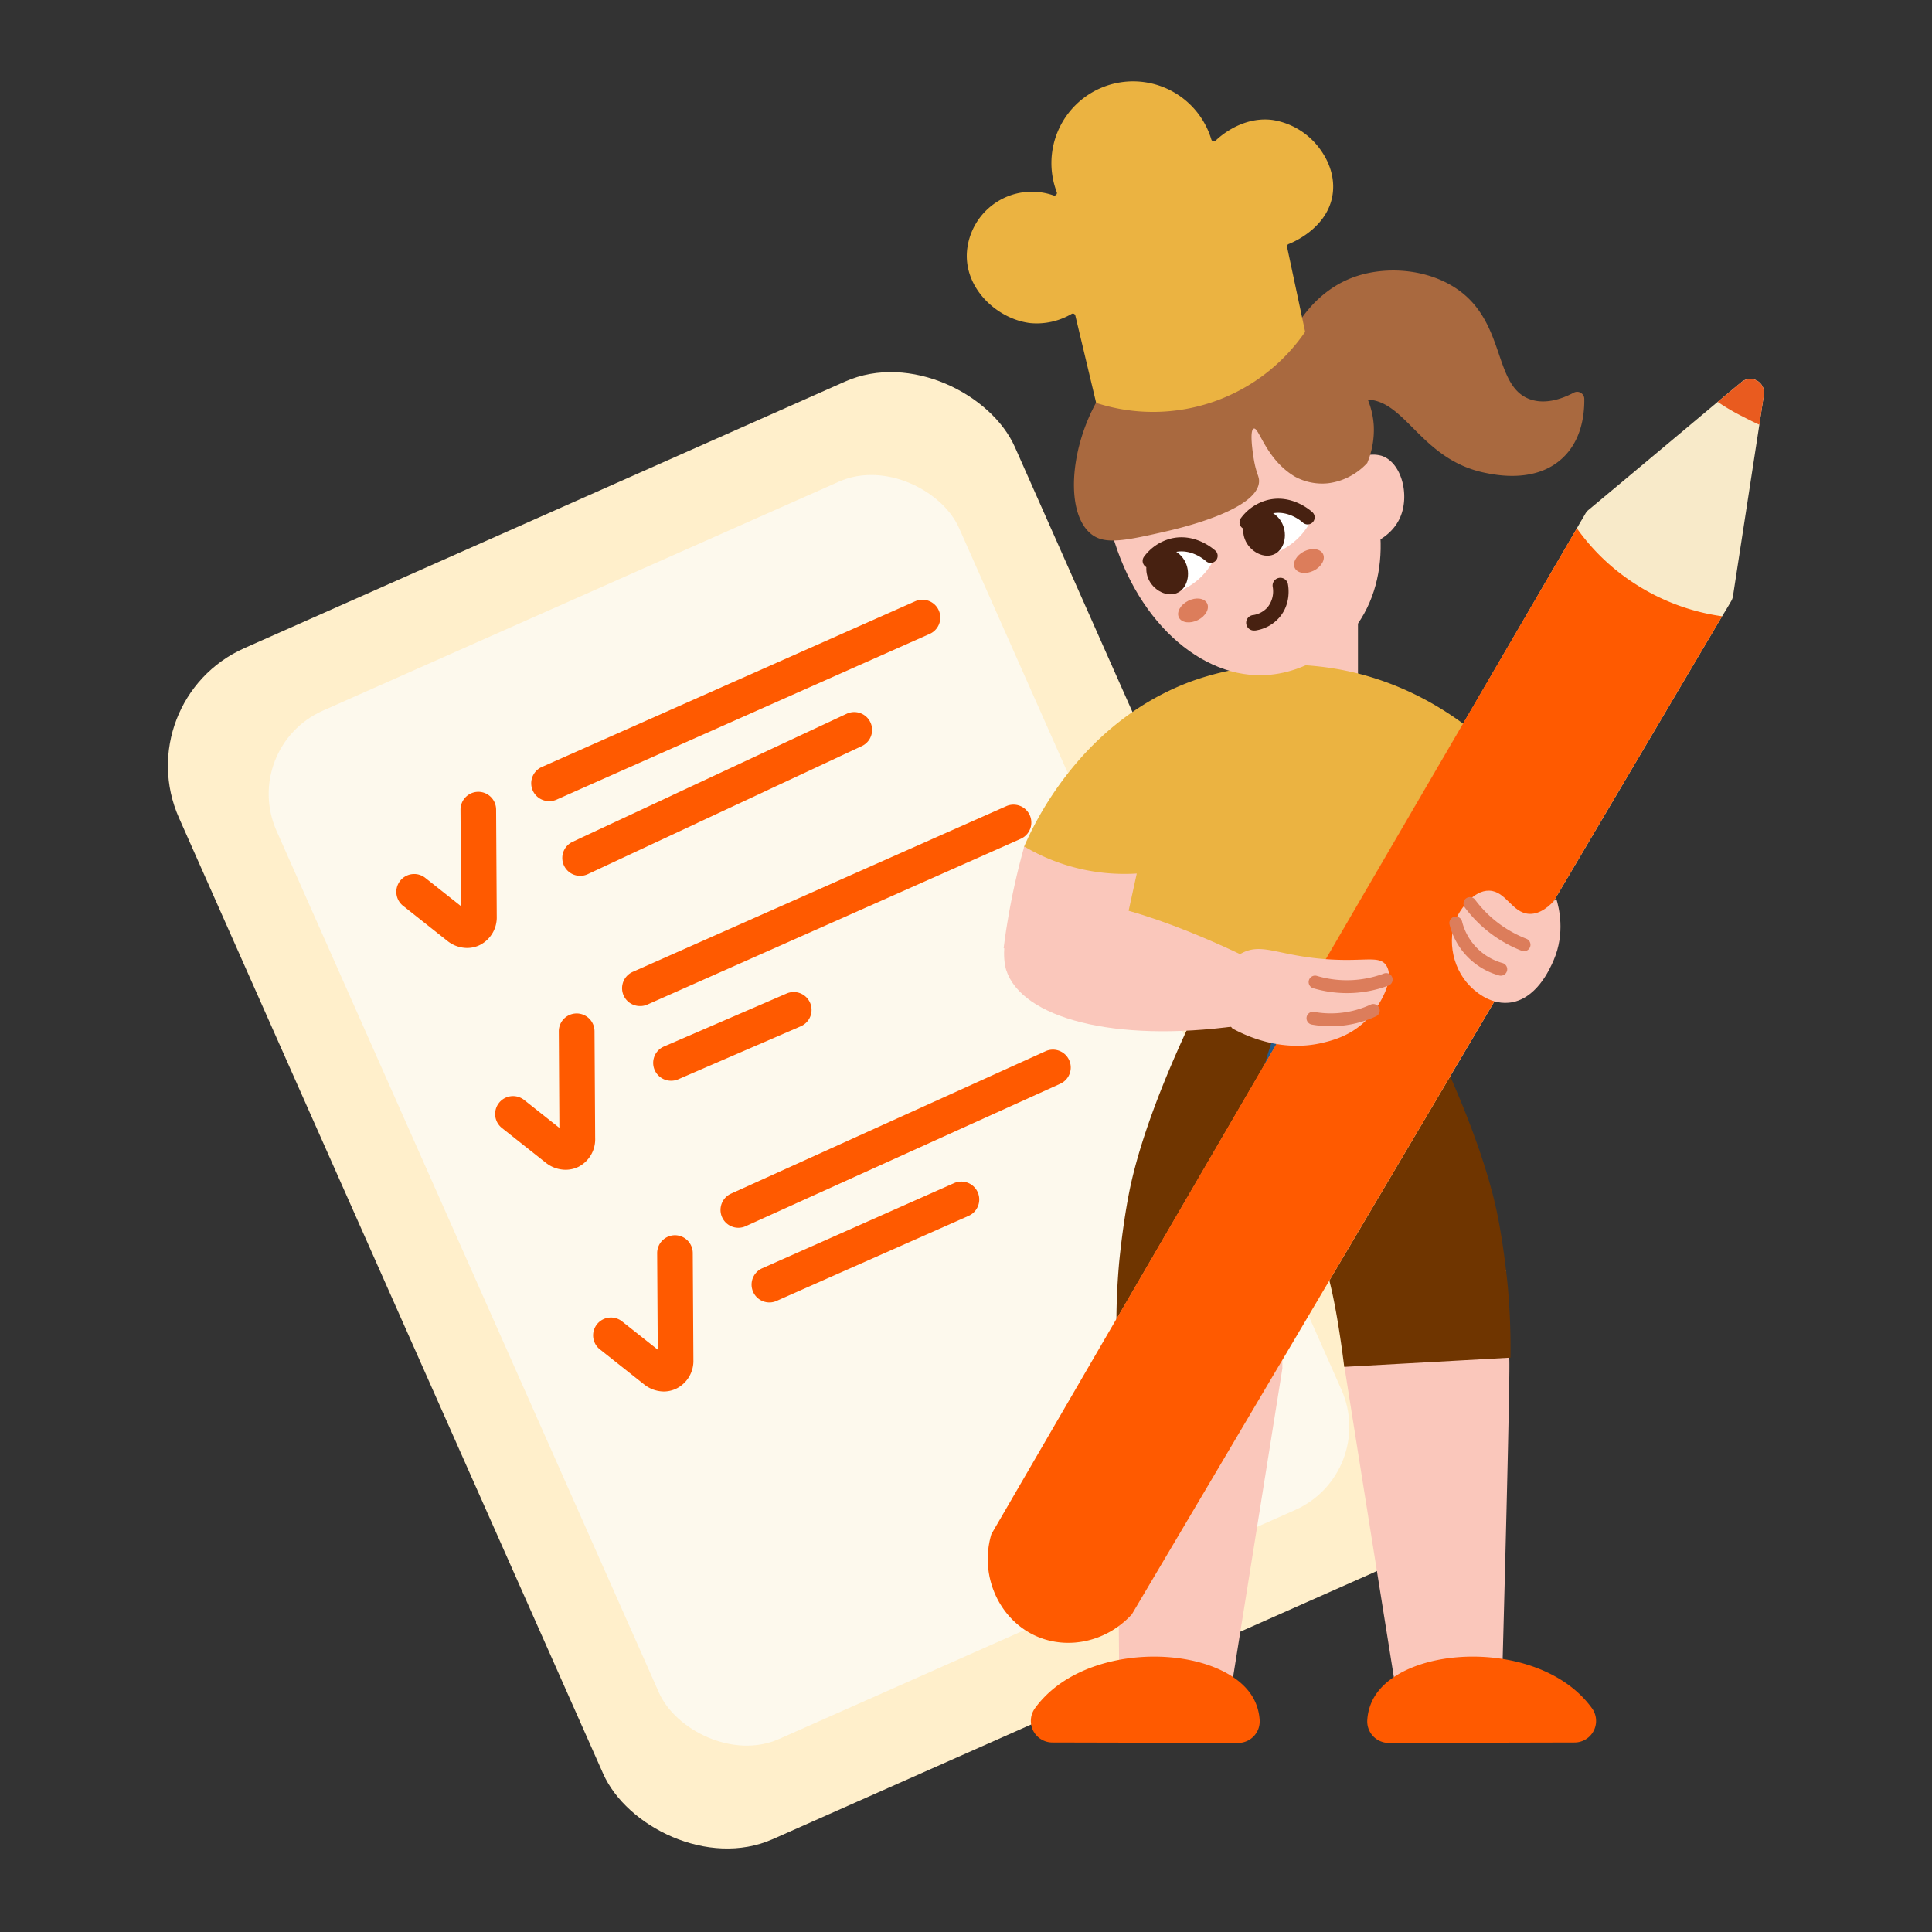
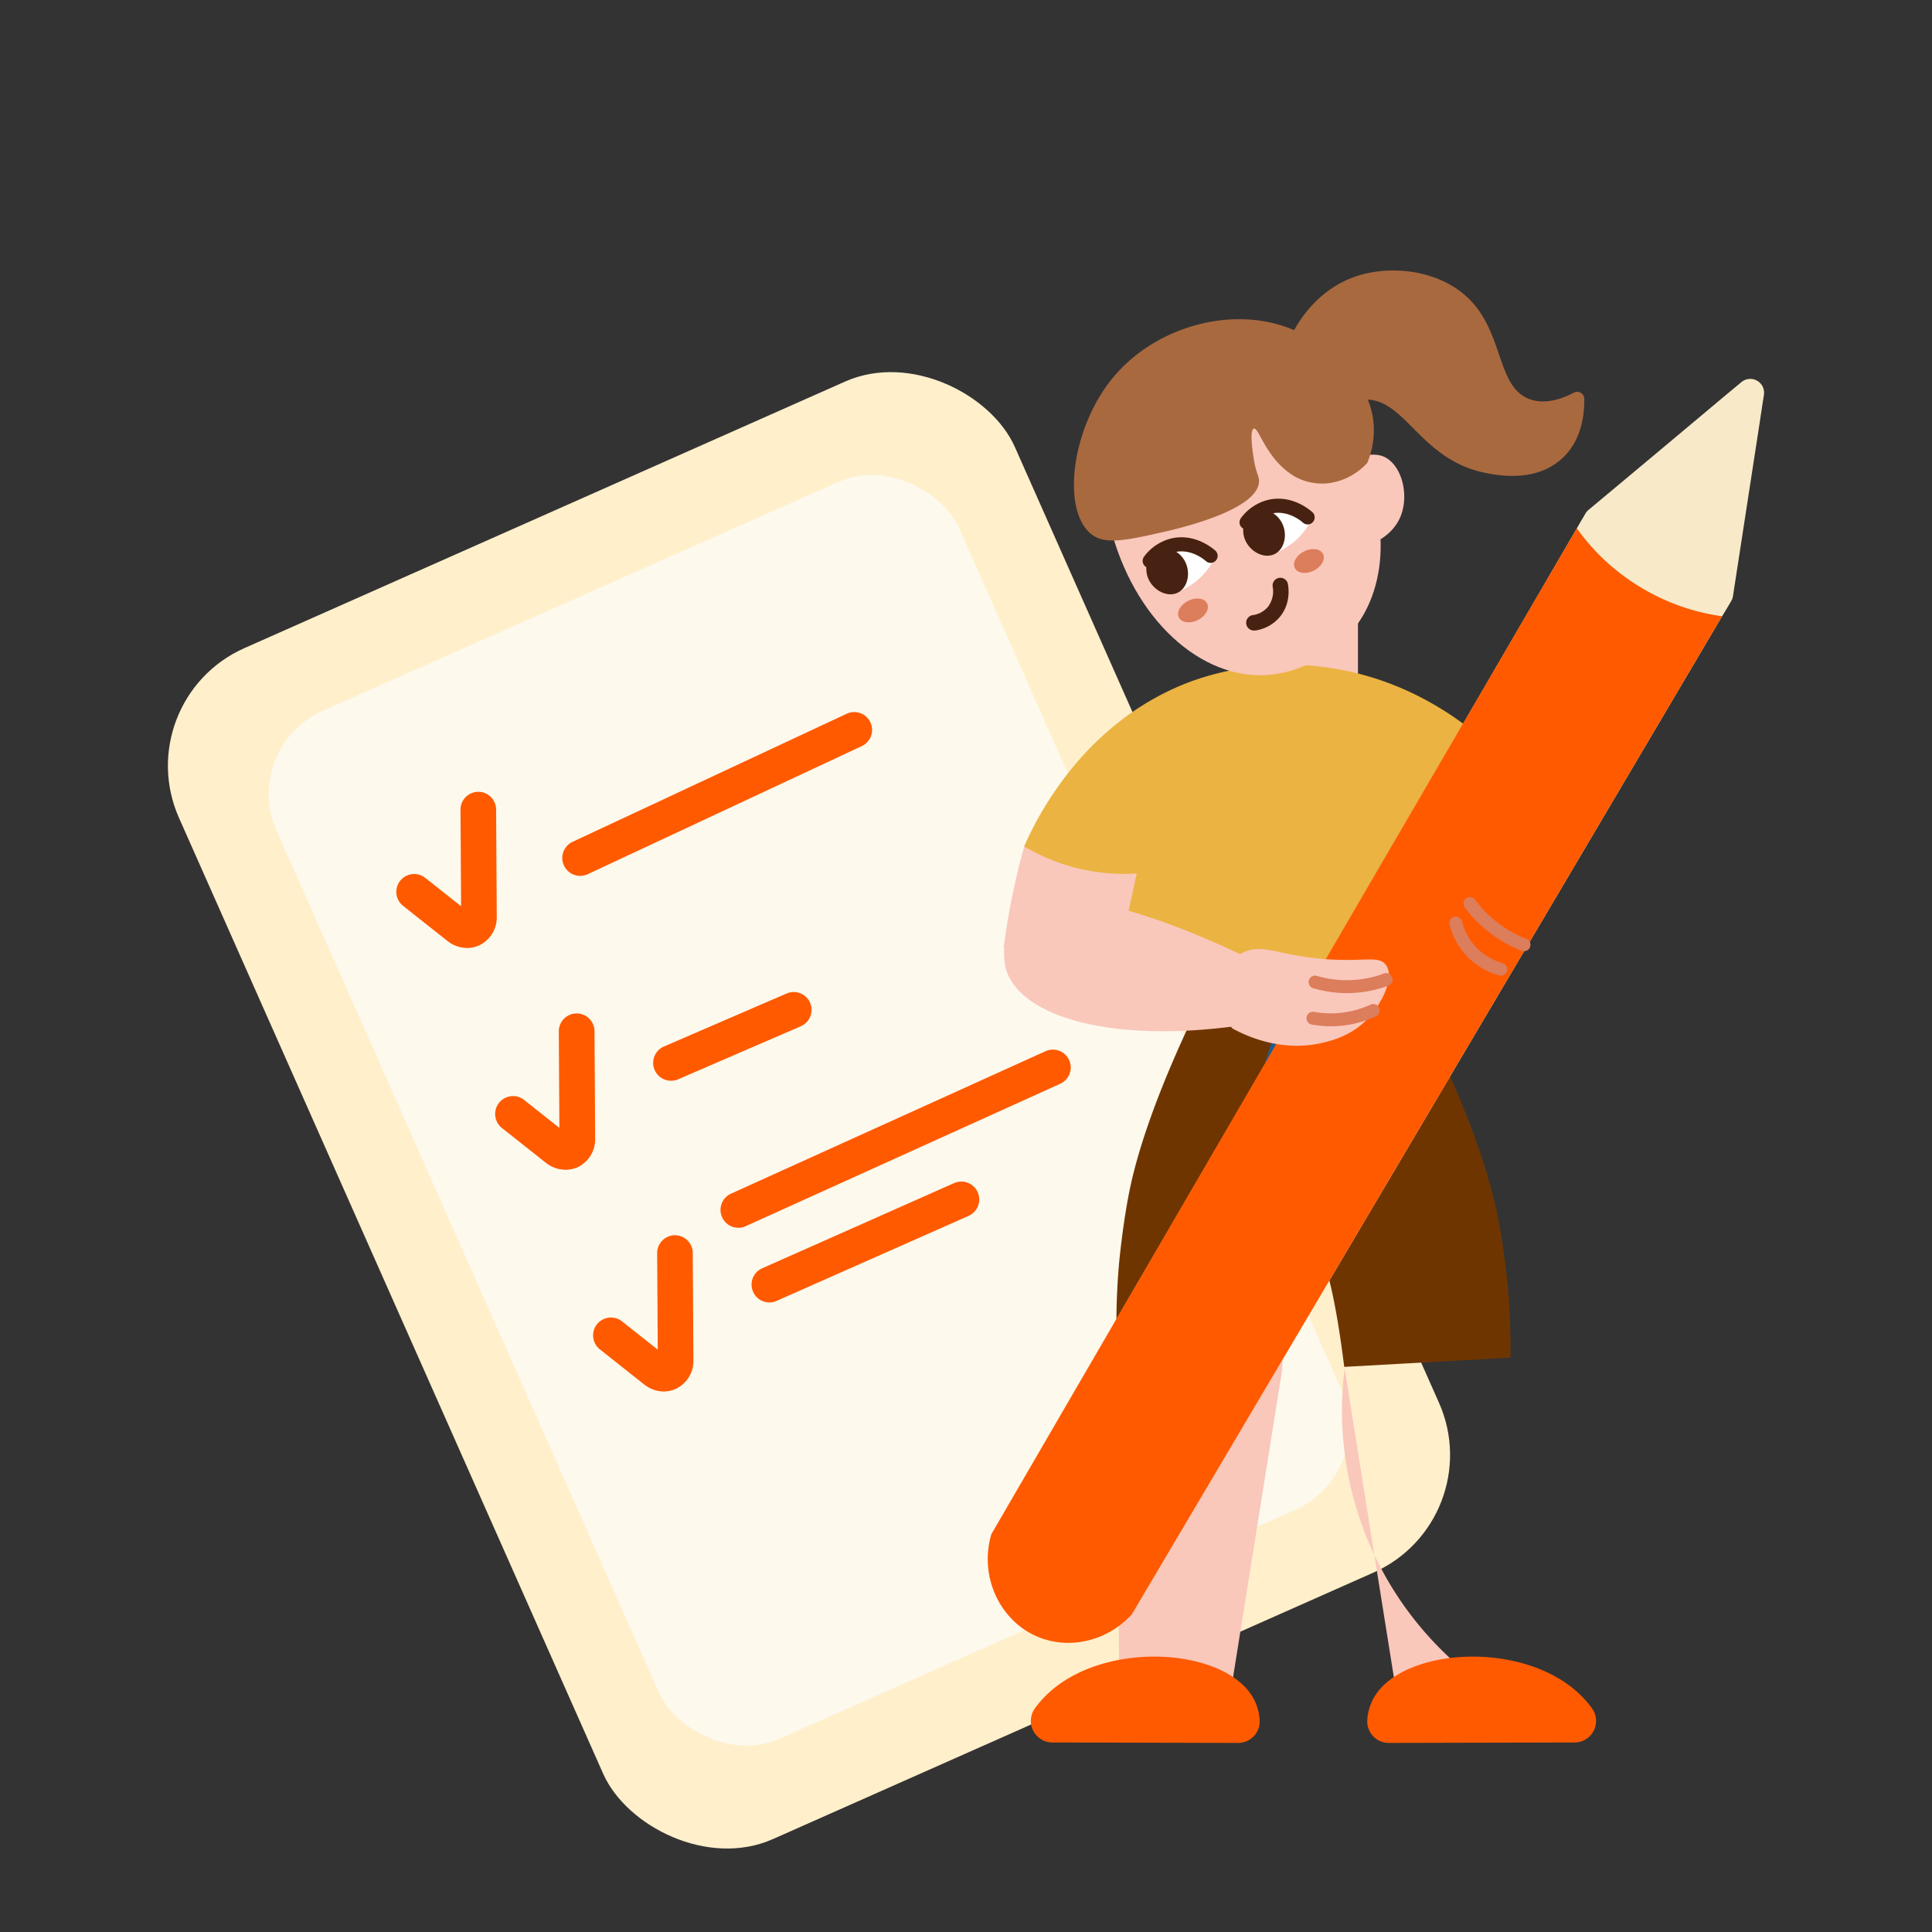
<svg xmlns="http://www.w3.org/2000/svg" id="Слой_1" data-name="Слой 1" viewBox="0 0 750 750">
  <rect x="0" y="0" width="750" height="750" fill="#333333" stroke="none" />
  <defs>
    <style>.cls-1{fill:#ffefcb;}.cls-2{fill:#fdf9ed;}.cls-3{fill:#ff5a00;}.cls-4{fill:#fac7bb;}.cls-5{fill:#6f3500;}.cls-6{fill:#245a8a;}.cls-7{fill:#ebb341;}.cls-8{fill:#a9693f;}.cls-9{fill:#f8eac9;}.cls-10{fill:#fff;}.cls-11{fill:#472111;}.cls-12{fill:#dc7d5b;}.cls-13{fill:#e95b1f;}</style>
  </defs>
  <rect class="cls-1" x="136.56" y="178.12" width="354.99" height="505.81" rx="49.94" transform="translate(-147.84 164.44) rotate(-23.93)" />
  <rect class="cls-2" x="169.13" y="212.66" width="289.86" height="436.72" rx="35.35" transform="translate(-147.84 164.44) rotate(-23.93)" />
  <path class="cls-3" d="M181.33,368a12.34,12.34,0,0,1-7.67-2.75l-17-13.46a6.93,6.93,0,1,1,8.6-10.86L179,351.8l-.23-37.42a6.93,6.93,0,0,1,6.89-7h0a6.92,6.92,0,0,1,6.93,6.88l.25,41.52a12,12,0,0,1-6.57,11.08A11.14,11.14,0,0,1,181.33,368Z" />
  <path class="cls-3" d="M219.52,454.1a12.38,12.38,0,0,1-7.67-2.75l-17-13.46A6.93,6.93,0,1,1,203.47,427l13.68,10.84-.22-37.42a6.92,6.92,0,0,1,6.88-7h.05a6.93,6.93,0,0,1,6.93,6.89l.25,41.51A12,12,0,0,1,224.47,453,11.31,11.31,0,0,1,219.52,454.1Z" />
  <path class="cls-3" d="M257.72,540.18a12.4,12.4,0,0,1-7.67-2.75l-17-13.47a6.93,6.93,0,1,1,8.6-10.86l13.69,10.84-.23-37.42a6.93,6.93,0,0,1,6.89-7h0a6.93,6.93,0,0,1,6.93,6.89l.25,41.52A12,12,0,0,1,262.67,539,11.35,11.35,0,0,1,257.72,540.18Z" />
-   <path class="cls-3" d="M213.15,311a6.93,6.93,0,0,1-2.82-13.26l144.95-64.33a6.93,6.93,0,1,1,5.62,12.67L216,310.44A6.94,6.94,0,0,1,213.15,311Z" />
  <path class="cls-3" d="M225.2,340a6.93,6.93,0,0,1-2.94-13.2L328.85,277a6.93,6.93,0,0,1,5.87,12.55L228.13,339.37A7,7,0,0,1,225.2,340Z" />
-   <path class="cls-3" d="M248.43,390.55a6.93,6.93,0,0,1-2.81-13.27l145-64.32a6.93,6.93,0,0,1,5.62,12.67L251.24,390A6.83,6.83,0,0,1,248.43,390.55Z" />
  <path class="cls-3" d="M260.49,419.54a6.93,6.93,0,0,1-2.75-13.29l47.52-20.53a6.93,6.93,0,1,1,5.5,12.72L263.23,419A6.84,6.84,0,0,1,260.49,419.54Z" />
  <path class="cls-3" d="M286.63,476.62a6.93,6.93,0,0,1-2.86-13.24l122.1-55.3a6.93,6.93,0,0,1,5.72,12.63L289.48,476A6.85,6.85,0,0,1,286.63,476.62Z" />
  <path class="cls-3" d="M298.68,505.61a6.93,6.93,0,0,1-2.81-13.26l74.51-33.07A6.93,6.93,0,0,1,376,472L301.49,505A6.83,6.83,0,0,1,298.68,505.61Z" />
  <rect class="cls-4" x="482.71" y="235.38" width="44.45" height="42.59" />
-   <path class="cls-4" d="M542.46,659.62l40.46-.66c2-72.33,3.2-125.23,3-130.8-.08-3-.23-5.87-.23-5.87-.39-7.09-1-9.3-1.11-29.24-24.45,2.53-48.49-16.91-72.94-14.37A130.94,130.94,0,0,1,522,531.2Q532.19,595.42,542.46,659.62Z" />
+   <path class="cls-4" d="M542.46,659.62l40.46-.66A130.94,130.94,0,0,1,522,531.2Q532.19,595.42,542.46,659.62Z" />
  <path class="cls-5" d="M516.59,391.75A224.6,224.6,0,0,0,549,388.8c1.58,2.95,25.57,48.25,32.5,83.76,2.63,13.43,3.86,27.32,3.86,27.32a266.06,266.06,0,0,1,1,27.16l-64.53,3.58c-1.42-11.41-6.18-46.84-12.63-46.87" />
  <path class="cls-3" d="M611.22,676.43a8.37,8.37,0,0,0,6.8-13.26,39.94,39.94,0,0,0-3.38-4.06c-21.84-23-71-19.81-81.65.55a20.26,20.26,0,0,0-2.21,8,8.35,8.35,0,0,0,8.38,8.94Z" />
  <path class="cls-4" d="M477.31,659.62l-42.77-.7c-.6-72.26-.89-125.19-.73-130.76.08-3,.23-5.87.23-5.87.39-7.09,1-9.3,1.1-29.24,24.46,2.53,48.5-16.91,72.95-14.37a130.94,130.94,0,0,0-10.27,52.52Q487.58,595.42,477.31,659.62Z" />
  <path class="cls-5" d="M503.18,382.42a224.6,224.6,0,0,1-32.4-2.95c-1.58,2.95-25.57,48.24-32.51,83.76-2.62,13.42-3.86,27.31-3.86,27.31a268.9,268.9,0,0,0-1,27.17l64.53,3.58c1.42-11.41,6.18-46.84,12.63-46.87" />
  <path class="cls-3" d="M408.55,676.43a8.37,8.37,0,0,1-6.8-13.26,38.66,38.66,0,0,1,3.38-4.06c21.84-23,71-19.81,81.65.55a20.26,20.26,0,0,1,2.21,8,8.35,8.35,0,0,1-8.38,8.94Z" />
  <path class="cls-6" d="M503.18,382.42h13.41a289.73,289.73,0,0,1,5.48,57.45c-.09,12.81-1.06,20.65-6.93,25.44-6.68,5.45-18.46,5.92-24.94.59-10.7-8.81-4.73-31.71,0-49.87A159.17,159.17,0,0,1,503.18,382.42Z" />
  <path class="cls-7" d="M397.45,328.9c3.8-8.83,22.14-48.89,65.69-64.65a110.57,110.57,0,0,1,49.33-5.48c37,4.21,60.81,25.63,68.66,33.36l-37.51,96c-48.44,12.11-91.12,3.64-106.52-21.69a45.76,45.76,0,0,1-6.32-20.67Z" />
  <path class="cls-4" d="M397.62,328.6a269.1,269.1,0,0,0-6.33,28.16q-1,5.81-1.67,11.34l43,10.66,8.67-39.66a76.31,76.31,0,0,1-43.67-10.5Z" />
  <path class="cls-4" d="M480.29,398.26c-48,6.6-83.61-3.1-89.67-21.66-1.33-4.09-1.84-15,4.5-21.5,1.13-1.17,5.25-5.07,15.17-5.67,25.42-1.54,68.94,19.82,76.66,23.67Z" />
  <path class="cls-4" d="M524.39,180.3c-5.09,5.94-2.79,18.93,7.85,30.91,2-.8,8.43-3.67,11.34-10.46,3.77-8.79.39-21.27-7.2-23.79A11.83,11.83,0,0,0,524.39,180.3Z" />
  <path class="cls-4" d="M429.3,196.6c7.83-28.27,31.26-46.76,54.94-45.91,24.69.88,39.16,22.42,41.78,26.53,13.06,20.48,14.64,51.84-3.56,70.54-1.15,1.19-15.08,15.07-34.83,14.34C461.48,261.12,436.05,234.92,429.3,196.6Z" />
  <path class="cls-8" d="M423.93,207.57c5.14,3.84,12.91,2.33,28.33-1.2,4.82-1.1,36.13-8.27,36.5-19.46.07-2.22-1.13-2.93-2.12-9.16-.27-1.74-1.69-10.74.07-11.36,2-.72,4.69,12,16,18.65a22.16,22.16,0,0,0,12.77,2.57,24.15,24.15,0,0,0,7.55-2.19,25.24,25.24,0,0,0,7.73-5.69,33.45,33.45,0,0,0,2.54-14.35c-1-18.62-18.67-31.94-30.77-37.16-24-10.34-54.57-1.27-70.86,18.84C415.72,166.76,412,198.67,423.93,207.57Z" />
  <path class="cls-8" d="M496.19,172.5c-5.9-29.34,7.32-56.22,28.25-64.5,13.52-5.35,32.15-3.7,44,6.35,15.85,13.5,11.87,35.79,25.51,40.66,5.74,2,12,.07,17-2.58a2.77,2.77,0,0,1,4.07,2.42c.08,6-1,16.2-8.68,23.18-10.4,9.53-25.64,6.39-29.94,5.5-25.4-5.23-31-29.33-46.93-28.38-5.38.31-13.37,3.57-22.58,19.21Z" />
-   <path class="cls-7" d="M512.78,58.37a28.15,28.15,0,0,0-18.53-11.76c-11.3-1.58-20,5.69-22.38,8a1,1,0,0,1-1.61-.42,31.72,31.72,0,1,0-60,20.47A1,1,0,0,1,409,75.87a25.29,25.29,0,0,0-33.63,21.8c-1.09,14.65,12.16,26.39,24.73,27.77A26.81,26.81,0,0,0,416,121.86a1,1,0,0,1,.55-.12.8.8,0,0,1,.33.08,1,1,0,0,1,.56.67l8.09,33.92v0a71.58,71.58,0,0,0,81.18-27.68l-.07,0-7-32.86a1,1,0,0,1,.6-1.13c1.47-.56,14.37-5.89,16.88-18.11C518.37,70.59,516.82,64.11,512.78,58.37Z" />
  <path class="cls-9" d="M684.75,153.28q-.81,5.21-1.59,10.41l-.18,1.19q-5.12,33.26-10.24,66.52a5.34,5.34,0,0,1-.65,1.87c-1.16,2-2.32,3.94-3.57,5.95Q554.2,432.7,439.68,626.19a5.54,5.54,0,0,1-.72,1c-9.7,10.21-24.43,13.35-36.59,8-14.11-6.19-22.13-22.88-17.7-39a5.71,5.71,0,0,1,.54-1.27Q498.69,400,612.14,205.09c1.05-1.92,2.19-3.75,3.27-5.64a5.28,5.28,0,0,1,1.22-1.48C633.39,184,650.05,170.06,666.81,156l.17-.15c3-2.51,6-5,9.06-7.53A5.36,5.36,0,0,1,684.75,153.28Z" />
  <path class="cls-3" d="M384.86,595.55c-4.84,16.3,3.2,33.37,17.51,39.64,12.33,5.4,27.31,2.09,37-8.48Q554,433,668.51,239.23a83.36,83.36,0,0,1-34.24-12.89,81.83,81.83,0,0,1-22.13-21.25Q498.34,400.15,384.86,595.55" />
  <path class="cls-4" d="M481.62,370.26c8-4.52,13.8.47,32,2,15.9,1.34,21.75-1.61,24.5,2.5,3.43,5.13-2.06,15.15-7,20.5-6.12,6.64-13.66,8.57-17.5,9.5-16.21,3.94-30.22-2.8-35.17-5.5-.62-.68-8.07-9.19-5.16-18.83A18.26,18.26,0,0,1,481.62,370.26Z" />
-   <path class="cls-4" d="M585.62,389.26c-7.89.69-13.74-5.23-15-6.5-7.32-7.41-9.32-20-4-28.66.57-.92,5.23-8.52,11.5-8.34,6.55.19,8.84,8.67,15.5,9,4.45.22,8.21-3.31,10.5-6,1.08,3.54,3.57,13.46-1,24C601.75,375.92,596.38,388.32,585.62,389.26Z" />
  <path class="cls-10" d="M453.87,212.84a8.41,8.41,0,0,0-2.39,2.66.64.64,0,0,1-.05.11c-.87,1.62,2,10.8,3.31,14.94a26.69,26.69,0,0,0,11.73-6.81,26.37,26.37,0,0,0,5.46-8C465.15,211.32,458,209.92,453.87,212.84Z" />
  <path class="cls-11" d="M446.3,220.49a2.75,2.75,0,0,1-2.2-4.37,18.7,18.7,0,0,1,10.46-7.06c9.41-2.28,16.6,4.1,17.38,4.83a2.74,2.74,0,0,1-3.73,4c-.23-.21-5.62-5.16-12.35-3.51a13.15,13.15,0,0,0-7.35,5A2.74,2.74,0,0,1,446.3,220.49Z" />
  <path class="cls-11" d="M459.76,217.46c2.56,4.3,1.59,10.26-2.22,12.44-4.2,2.39-10.11-.75-11.94-5.67-1.38-3.73-.43-8.54,3-10.57C452.34,211.46,457.39,213.5,459.76,217.46Z" />
  <path class="cls-10" d="M491.48,197.86a8.21,8.21,0,0,0-2.38,2.66l-.06.11c-.87,1.62,2,10.8,3.31,14.94a26.79,26.79,0,0,0,11.73-6.81,26.49,26.49,0,0,0,5.46-8C502.76,196.34,495.65,194.94,491.48,197.86Z" />
  <path class="cls-11" d="M483.92,205.51a2.74,2.74,0,0,1-2.2-4.37,18.67,18.67,0,0,1,10.45-7.06c9.41-2.28,16.6,4.09,17.39,4.83a2.74,2.74,0,0,1-3.74,4c-.22-.21-5.62-5.15-12.35-3.51a13.19,13.19,0,0,0-7.35,5A2.76,2.76,0,0,1,483.92,205.51Z" />
  <path class="cls-11" d="M497.37,202.48c2.56,4.29,1.59,10.25-2.22,12.43-4.19,2.4-10.11-.74-11.93-5.66-1.39-3.73-.44-8.54,3-10.57C490,196.47,495,198.52,497.37,202.48Z" />
  <path class="cls-11" d="M487,244.76a3,3,0,0,1-.46-6,9.38,9.38,0,0,0,5.52-3,9.89,9.89,0,0,0,2-8,3,3,0,0,1,5.87-1.21c.27,1.26,1.34,7.83-3.31,13.18a15.24,15.24,0,0,1-9.12,5A3.71,3.71,0,0,1,487,244.76Z" />
  <ellipse class="cls-12" cx="463.13" cy="236.96" rx="6.12" ry="4.18" transform="translate(-57.08 231.92) rotate(-26.54)" />
  <ellipse class="cls-12" cx="508.12" cy="217.77" rx="6.12" ry="4.18" transform="translate(-43.76 250) rotate(-26.54)" />
  <path class="cls-12" d="M522.9,385.52a46.37,46.37,0,0,1-13-1.86,2.5,2.5,0,1,1,1.39-4.8,40.95,40.95,0,0,0,25.93-.94A2.5,2.5,0,0,1,539,382.6a45.6,45.6,0,0,1-16.1,2.92Z" />
  <path class="cls-12" d="M516.64,398.39a41.72,41.72,0,0,1-7.46-.67,2.5,2.5,0,0,1,.88-4.92,36.81,36.81,0,0,0,22-2.81,2.5,2.5,0,0,1,2.1,4.54,41.79,41.79,0,0,1-10.1,3.19A41.23,41.23,0,0,1,516.64,398.39Z" />
  <path class="cls-12" d="M582.62,378.76a2.57,2.57,0,0,1-.67-.09,27.33,27.33,0,0,1-19.25-19.8,2.5,2.5,0,0,1,4.85-1.21,22.36,22.36,0,0,0,15.75,16.2,2.5,2.5,0,0,1-.68,4.9Z" />
  <path class="cls-12" d="M591.62,369.26a2.44,2.44,0,0,1-.91-.17,50.53,50.53,0,0,1-22.09-16.83,2.5,2.5,0,0,1,4-3,45.37,45.37,0,0,0,19.91,15.17,2.5,2.5,0,0,1-.91,4.83Z" />
-   <path class="cls-13" d="M684.75,153.28q-.81,5.21-1.59,10.41l-.18,1.19c-2.23-1-4.46-2.14-6.35-3.12a81.52,81.52,0,0,1-9.82-5.74l.17-.15c3-2.51,6-5,9.06-7.53A5.36,5.36,0,0,1,684.75,153.28Z" />
</svg>